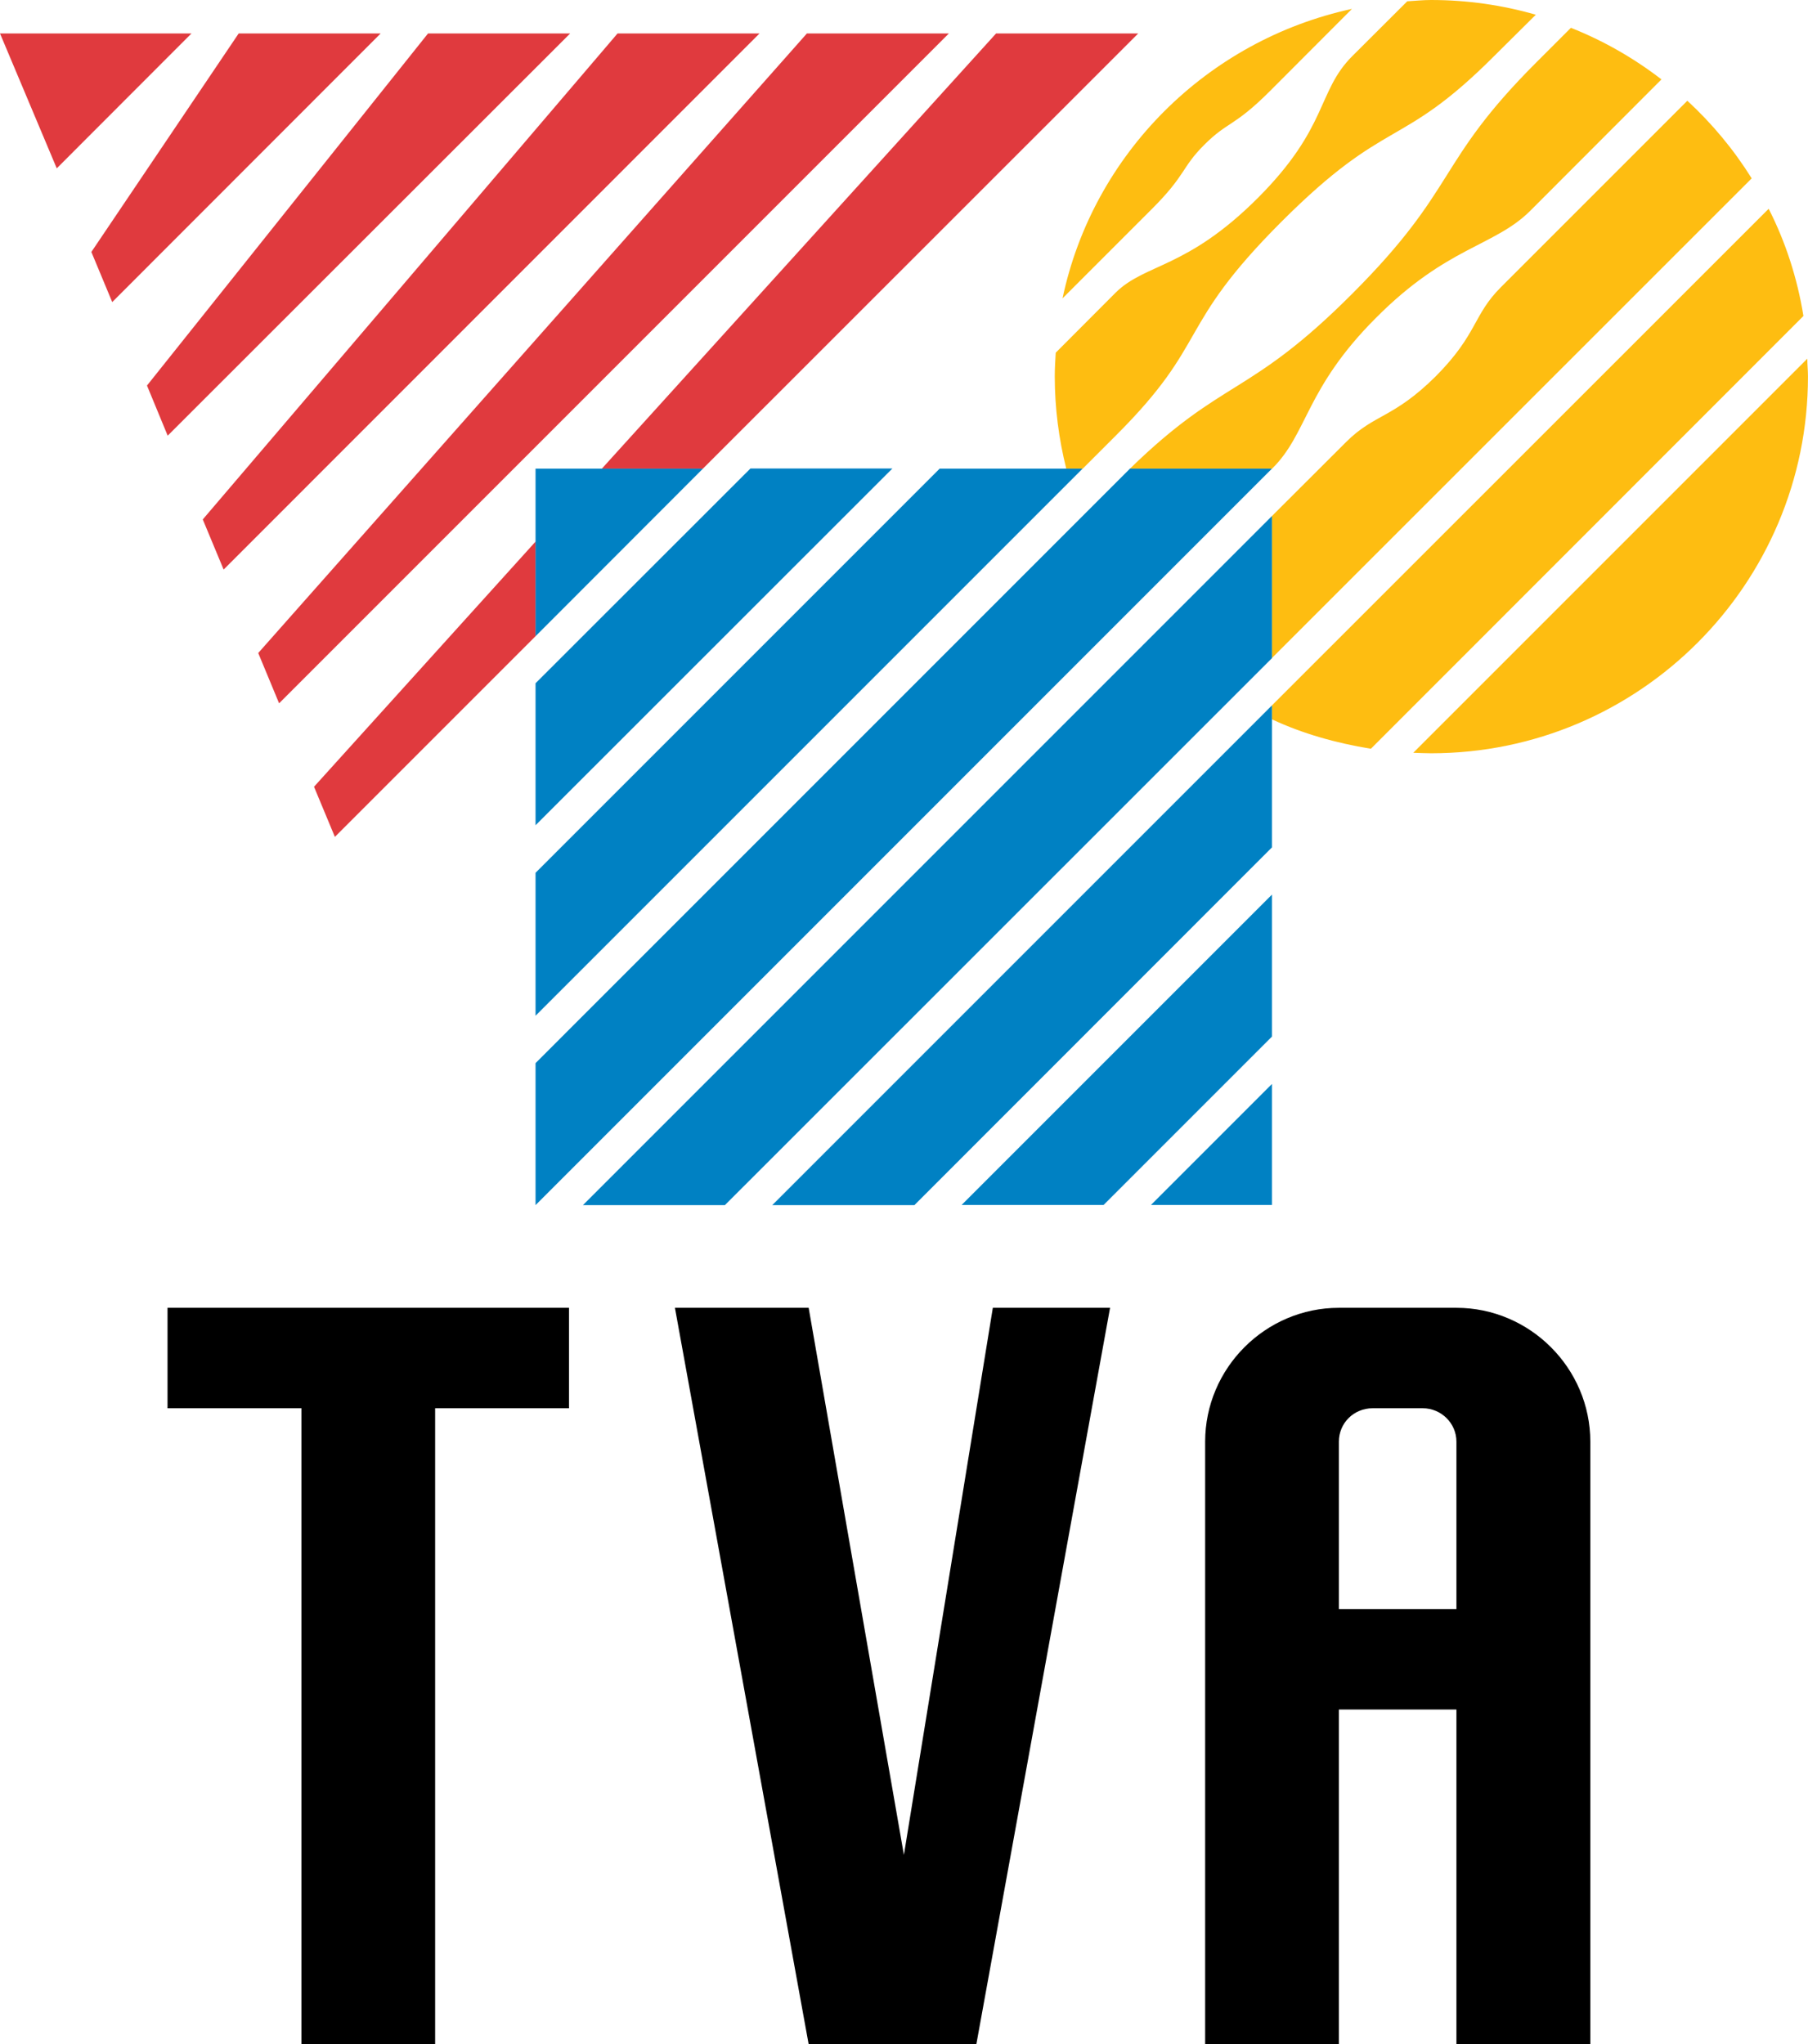
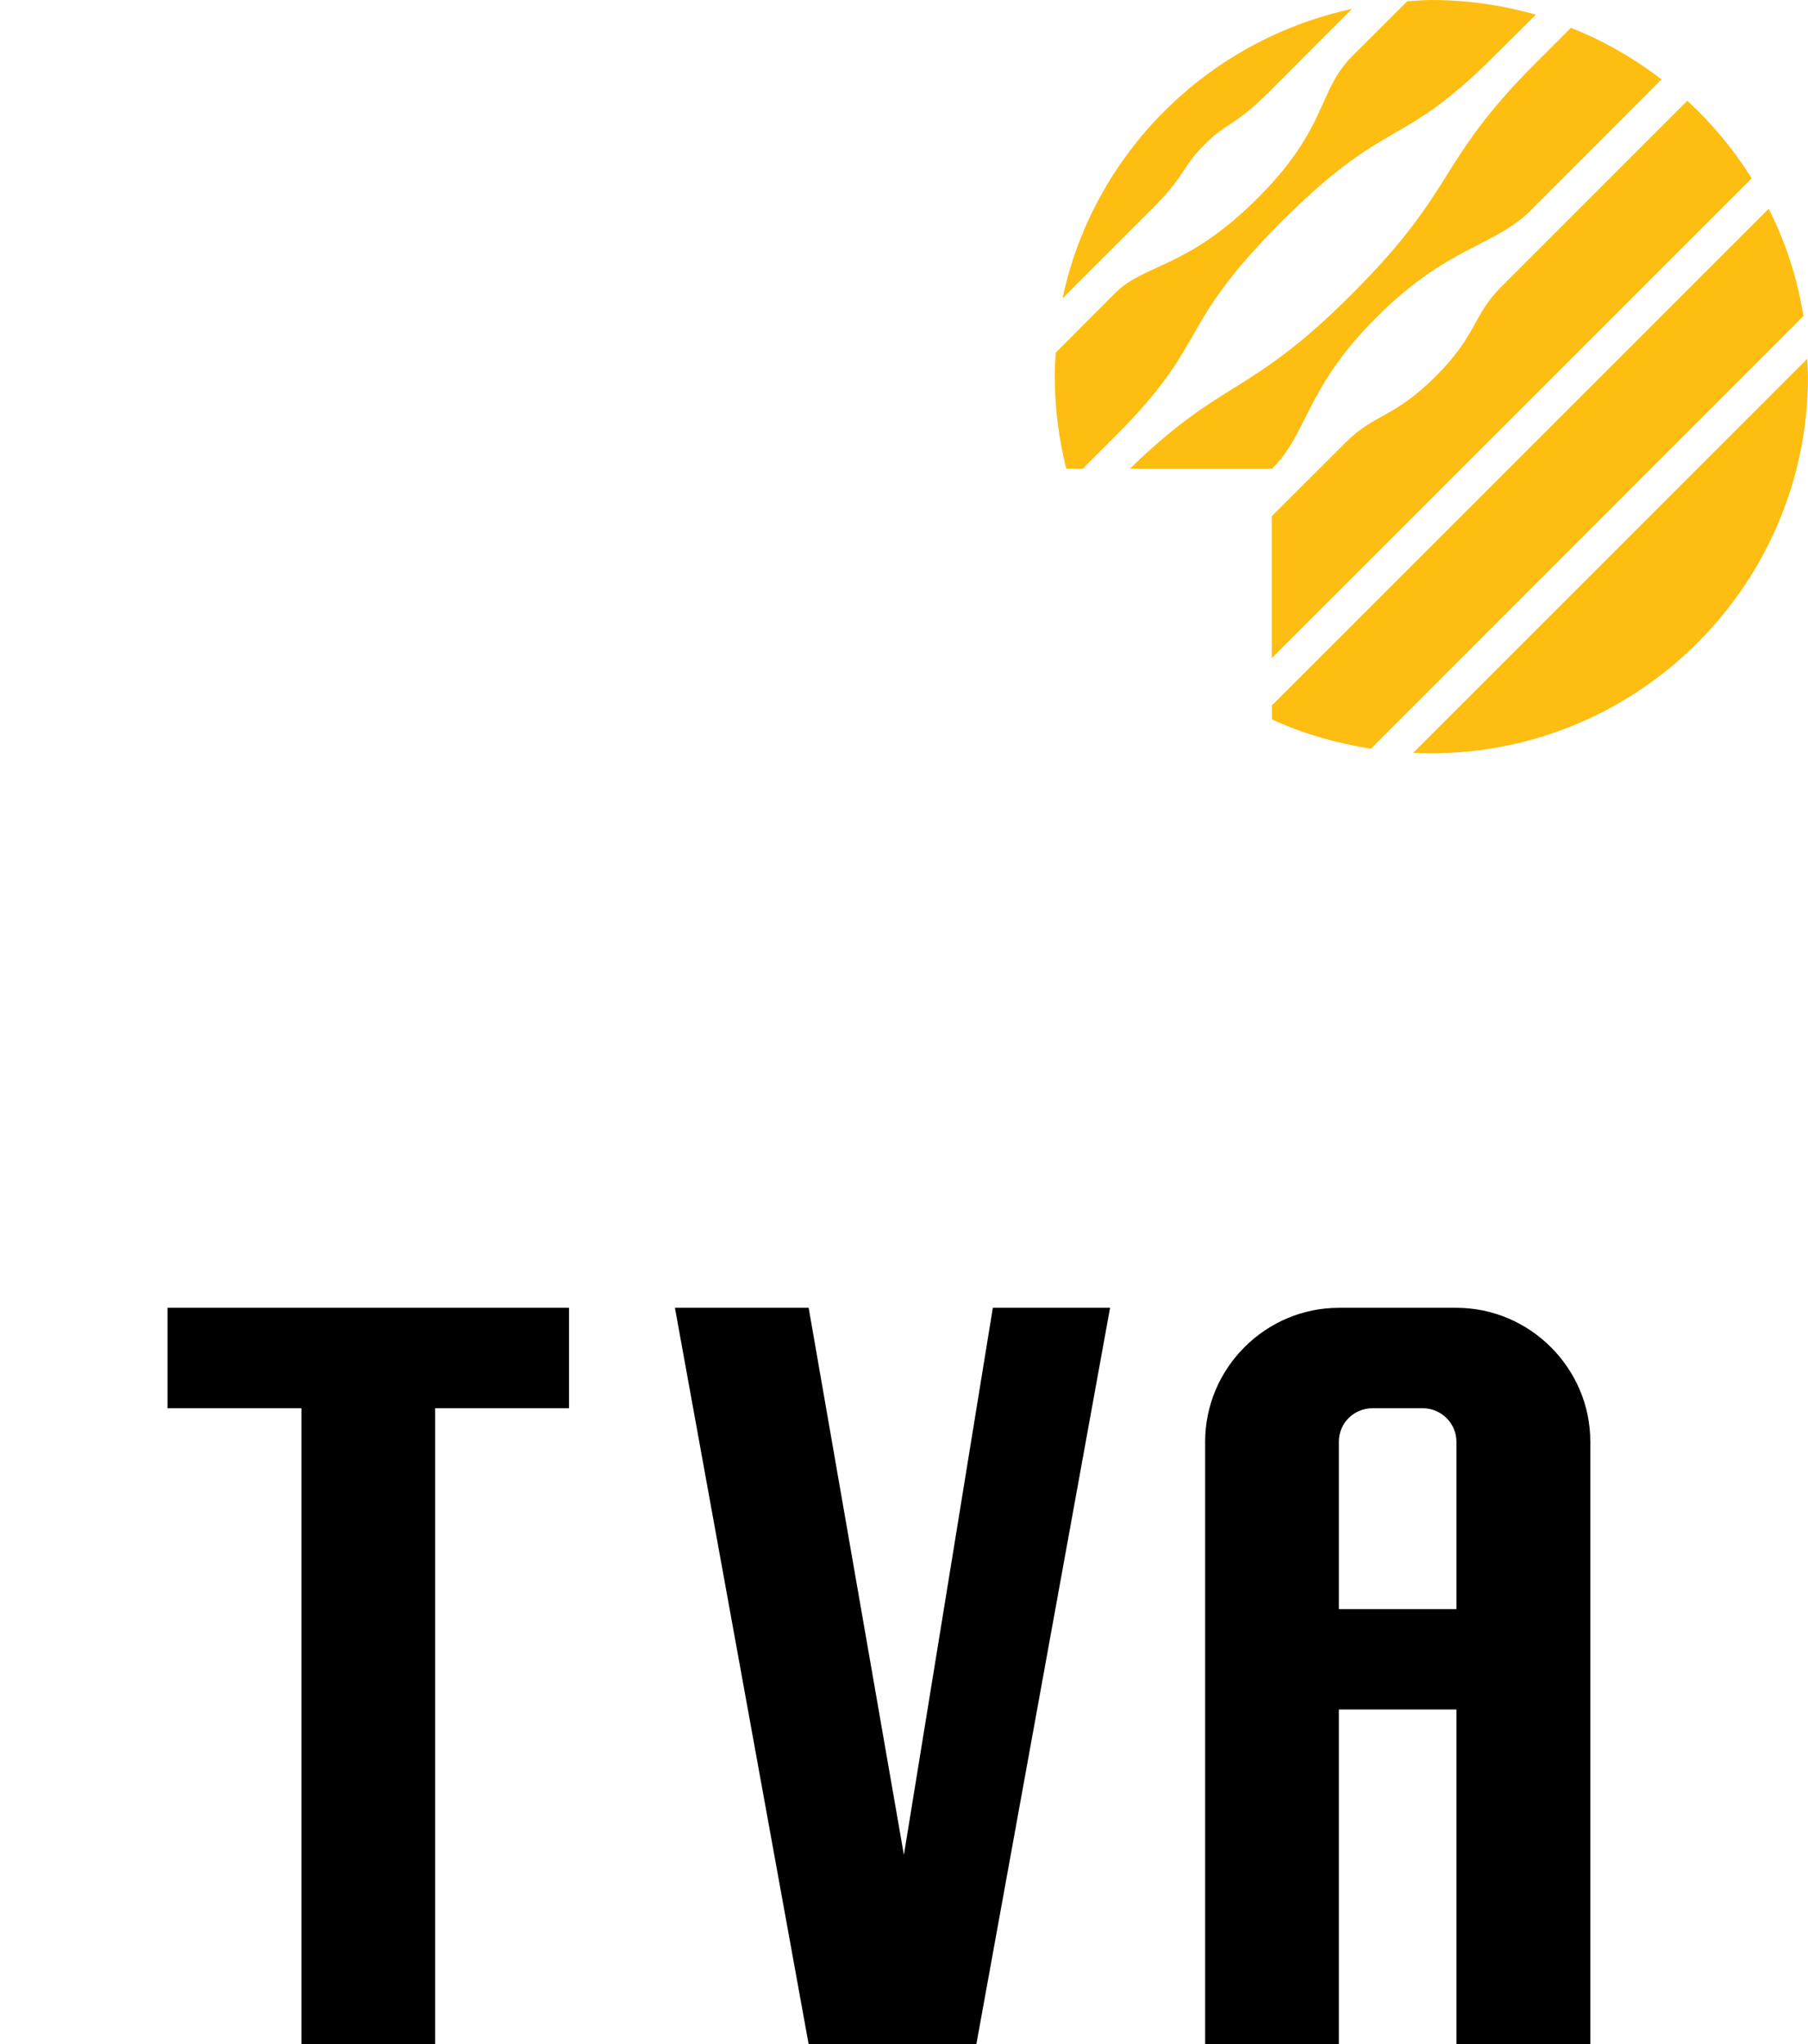
<svg xmlns="http://www.w3.org/2000/svg" xmlns:ns1="http://sodipodi.sourceforge.net/DTD/sodipodi-0.dtd" xmlns:ns2="http://www.inkscape.org/namespaces/inkscape" width="360" height="407" id="svg2" ns1:version="0.32" ns2:version="0.45.1" version="1.0">
  <g ns2:label="Layer 1" ns2:groupmode="layer" id="layer1" transform="translate(-595.018,-381.436)">
    <path style="fill:#febd11" id="path12974" d="M 806.583,440.839 C 812.668,412.023 835.432,389.421 864.216,383.207 L 847.795,399.659 C 840.68,406.742 839.521,405.551 834.788,410.284 C 830.183,414.888 831.278,416.176 824.195,423.227 L 806.583,440.839 z M 954.882,452.848 C 954.882,453.975 955.011,455.199 955.011,456.39 C 955.011,497.763 921.365,531.409 879.96,531.409 C 878.801,531.409 877.609,531.344 876.418,531.312 L 954.882,452.848 z M 807.324,474.742 C 805.843,468.818 805.038,462.668 805.038,456.39 C 805.038,454.78 805.134,453.235 805.231,451.657 L 817.144,439.712 C 823.068,433.852 831.278,435.011 845.413,420.909 C 859.579,406.742 857.229,399.659 864.28,392.608 L 875.227,381.693 C 876.869,381.597 878.382,381.436 879.96,381.436 C 887.204,381.436 894.223,382.466 900.823,384.366 L 892.549,392.576 C 873.714,411.443 871.363,404.392 850.146,425.61 C 828.96,446.795 836.043,449.371 817.144,468.206 L 810.608,474.742 L 807.324,474.742 z M 820.009,474.742 C 838.716,456.519 843.642,460.576 864.248,439.937 C 885.465,418.72 880.797,413.987 900.856,393.928 L 907.81,386.974 C 914.314,389.549 920.367,393.027 925.84,397.244 L 899.664,423.453 C 892.549,430.504 883.147,430.504 869.045,444.67 C 854.911,458.773 855.458,467.691 848.31,474.742 L 820.009,474.742 z M 848.278,484.176 L 863.089,469.397 C 868.723,463.795 872.426,464.761 880.926,456.326 C 889.265,447.922 888.299,444.155 893.901,438.585 L 930.992,401.494 C 935.918,406.034 940.232,411.218 943.806,416.949 L 848.246,512.477 L 848.246,484.176 L 848.278,484.176 z M 848.278,521.878 L 947.187,423.002 C 950.535,429.57 952.886,436.782 954.109,444.348 L 867.983,530.507 C 861.06,529.38 854.396,527.513 848.278,524.647 L 848.278,521.878 L 848.278,521.878 z " clip-path="url(#SVGID_631_)" />
-     <path style="fill:#e03a3e" id="path12976" d="M 595.018,388.101 L 633.139,388.101 L 606.319,414.953 L 595.018,388.101 z M 642.54,388.101 L 670.809,388.101 L 617.363,441.579 L 613.209,431.598 L 642.54,388.101 z M 680.243,388.101 L 708.544,388.101 L 628.406,468.174 L 624.285,458.193 L 680.243,388.101 z M 717.978,388.101 L 746.246,388.101 L 639.546,494.833 L 635.393,484.852 L 717.978,388.101 z M 755.68,388.101 L 783.949,388.101 L 650.59,521.46 L 646.436,511.447 L 755.68,388.101 z M 701.686,489.231 L 657.544,538.073 L 661.698,548.054 L 701.686,508.066 L 701.686,489.231 L 701.686,489.231 z M 734.978,474.742 L 821.651,388.101 L 793.35,388.101 L 714.855,474.742 L 734.978,474.742 z " clip-path="url(#SVGID_631_)" />
-     <path style="fill:#0081c3" id="path12978" d="M 701.654,545.736 L 701.654,517.467 L 744.443,474.71 L 772.712,474.71 L 701.654,545.736 z M 814.761,621.334 L 786.492,621.334 L 848.278,559.549 L 848.278,587.817 L 814.761,621.334 z M 848.278,621.334 L 824.195,621.334 L 848.278,597.251 L 848.278,621.334 z M 734.978,474.742 L 701.654,474.742 L 701.654,508.098 L 734.978,474.742 z M 810.576,474.742 L 701.654,583.664 L 701.654,555.202 L 782.114,474.742 L 810.576,474.742 L 810.576,474.742 z M 848.278,474.742 L 701.654,621.366 L 701.654,593.098 L 820.009,474.742 L 848.278,474.742 z M 848.278,512.477 L 739.356,621.366 L 711.087,621.366 L 848.278,484.176 L 848.278,512.477 L 848.278,512.477 z M 848.278,550.147 L 777.091,621.366 L 748.79,621.366 L 848.278,521.878 L 848.278,550.147 L 848.278,550.147 z " clip-path="url(#SVGID_631_)" />
-     <path id="path12980" d="M 681.66,788.436 L 655.033,788.436 L 655.033,661.806 L 628.374,661.806 L 628.374,641.811 L 708.319,641.811 L 708.319,661.806 L 681.66,661.806 L 681.66,788.436 L 681.66,788.436 z M 756.034,788.436 L 729.407,641.811 L 756.034,641.811 L 774.998,750.733 L 792.706,641.811 L 816.049,641.811 L 789.422,788.436 L 756.034,788.436 z M 885.015,721.788 L 861.608,721.788 L 861.608,788.436 L 834.981,788.436 L 834.981,668.47 C 834.981,653.821 846.99,641.811 861.608,641.811 L 885.015,641.811 C 899.632,641.811 911.674,653.821 911.674,668.47 L 911.674,788.436 L 885.015,788.436 L 885.015,721.788 z M 885.015,701.794 L 885.015,668.47 C 885.015,664.736 881.924,661.806 878.318,661.806 L 868.337,661.806 C 864.602,661.806 861.608,664.736 861.608,668.47 L 861.608,701.794 L 885.015,701.794 z " clip-path="url(#SVGID_631_)" />
+     <path id="path12980" d="M 681.66,788.436 L 655.033,788.436 L 655.033,661.806 L 628.374,661.806 L 628.374,641.811 L 708.319,641.811 L 708.319,661.806 L 681.66,661.806 L 681.66,788.436 L 681.66,788.436 z M 756.034,788.436 L 729.407,641.811 L 756.034,641.811 L 774.998,750.733 L 792.706,641.811 L 816.049,641.811 L 789.422,788.436 L 756.034,788.436 z M 885.015,721.788 L 861.608,721.788 L 861.608,788.436 L 834.981,788.436 L 834.981,668.47 C 834.981,653.821 846.99,641.811 861.608,641.811 L 885.015,641.811 C 899.632,641.811 911.674,653.821 911.674,668.47 L 911.674,788.436 L 885.015,788.436 L 885.015,721.788 z M 885.015,701.794 L 885.015,668.47 C 885.015,664.736 881.924,661.806 878.318,661.806 L 868.337,661.806 C 864.602,661.806 861.608,664.736 861.608,668.47 L 861.608,701.794 z " clip-path="url(#SVGID_631_)" />
  </g>
</svg>